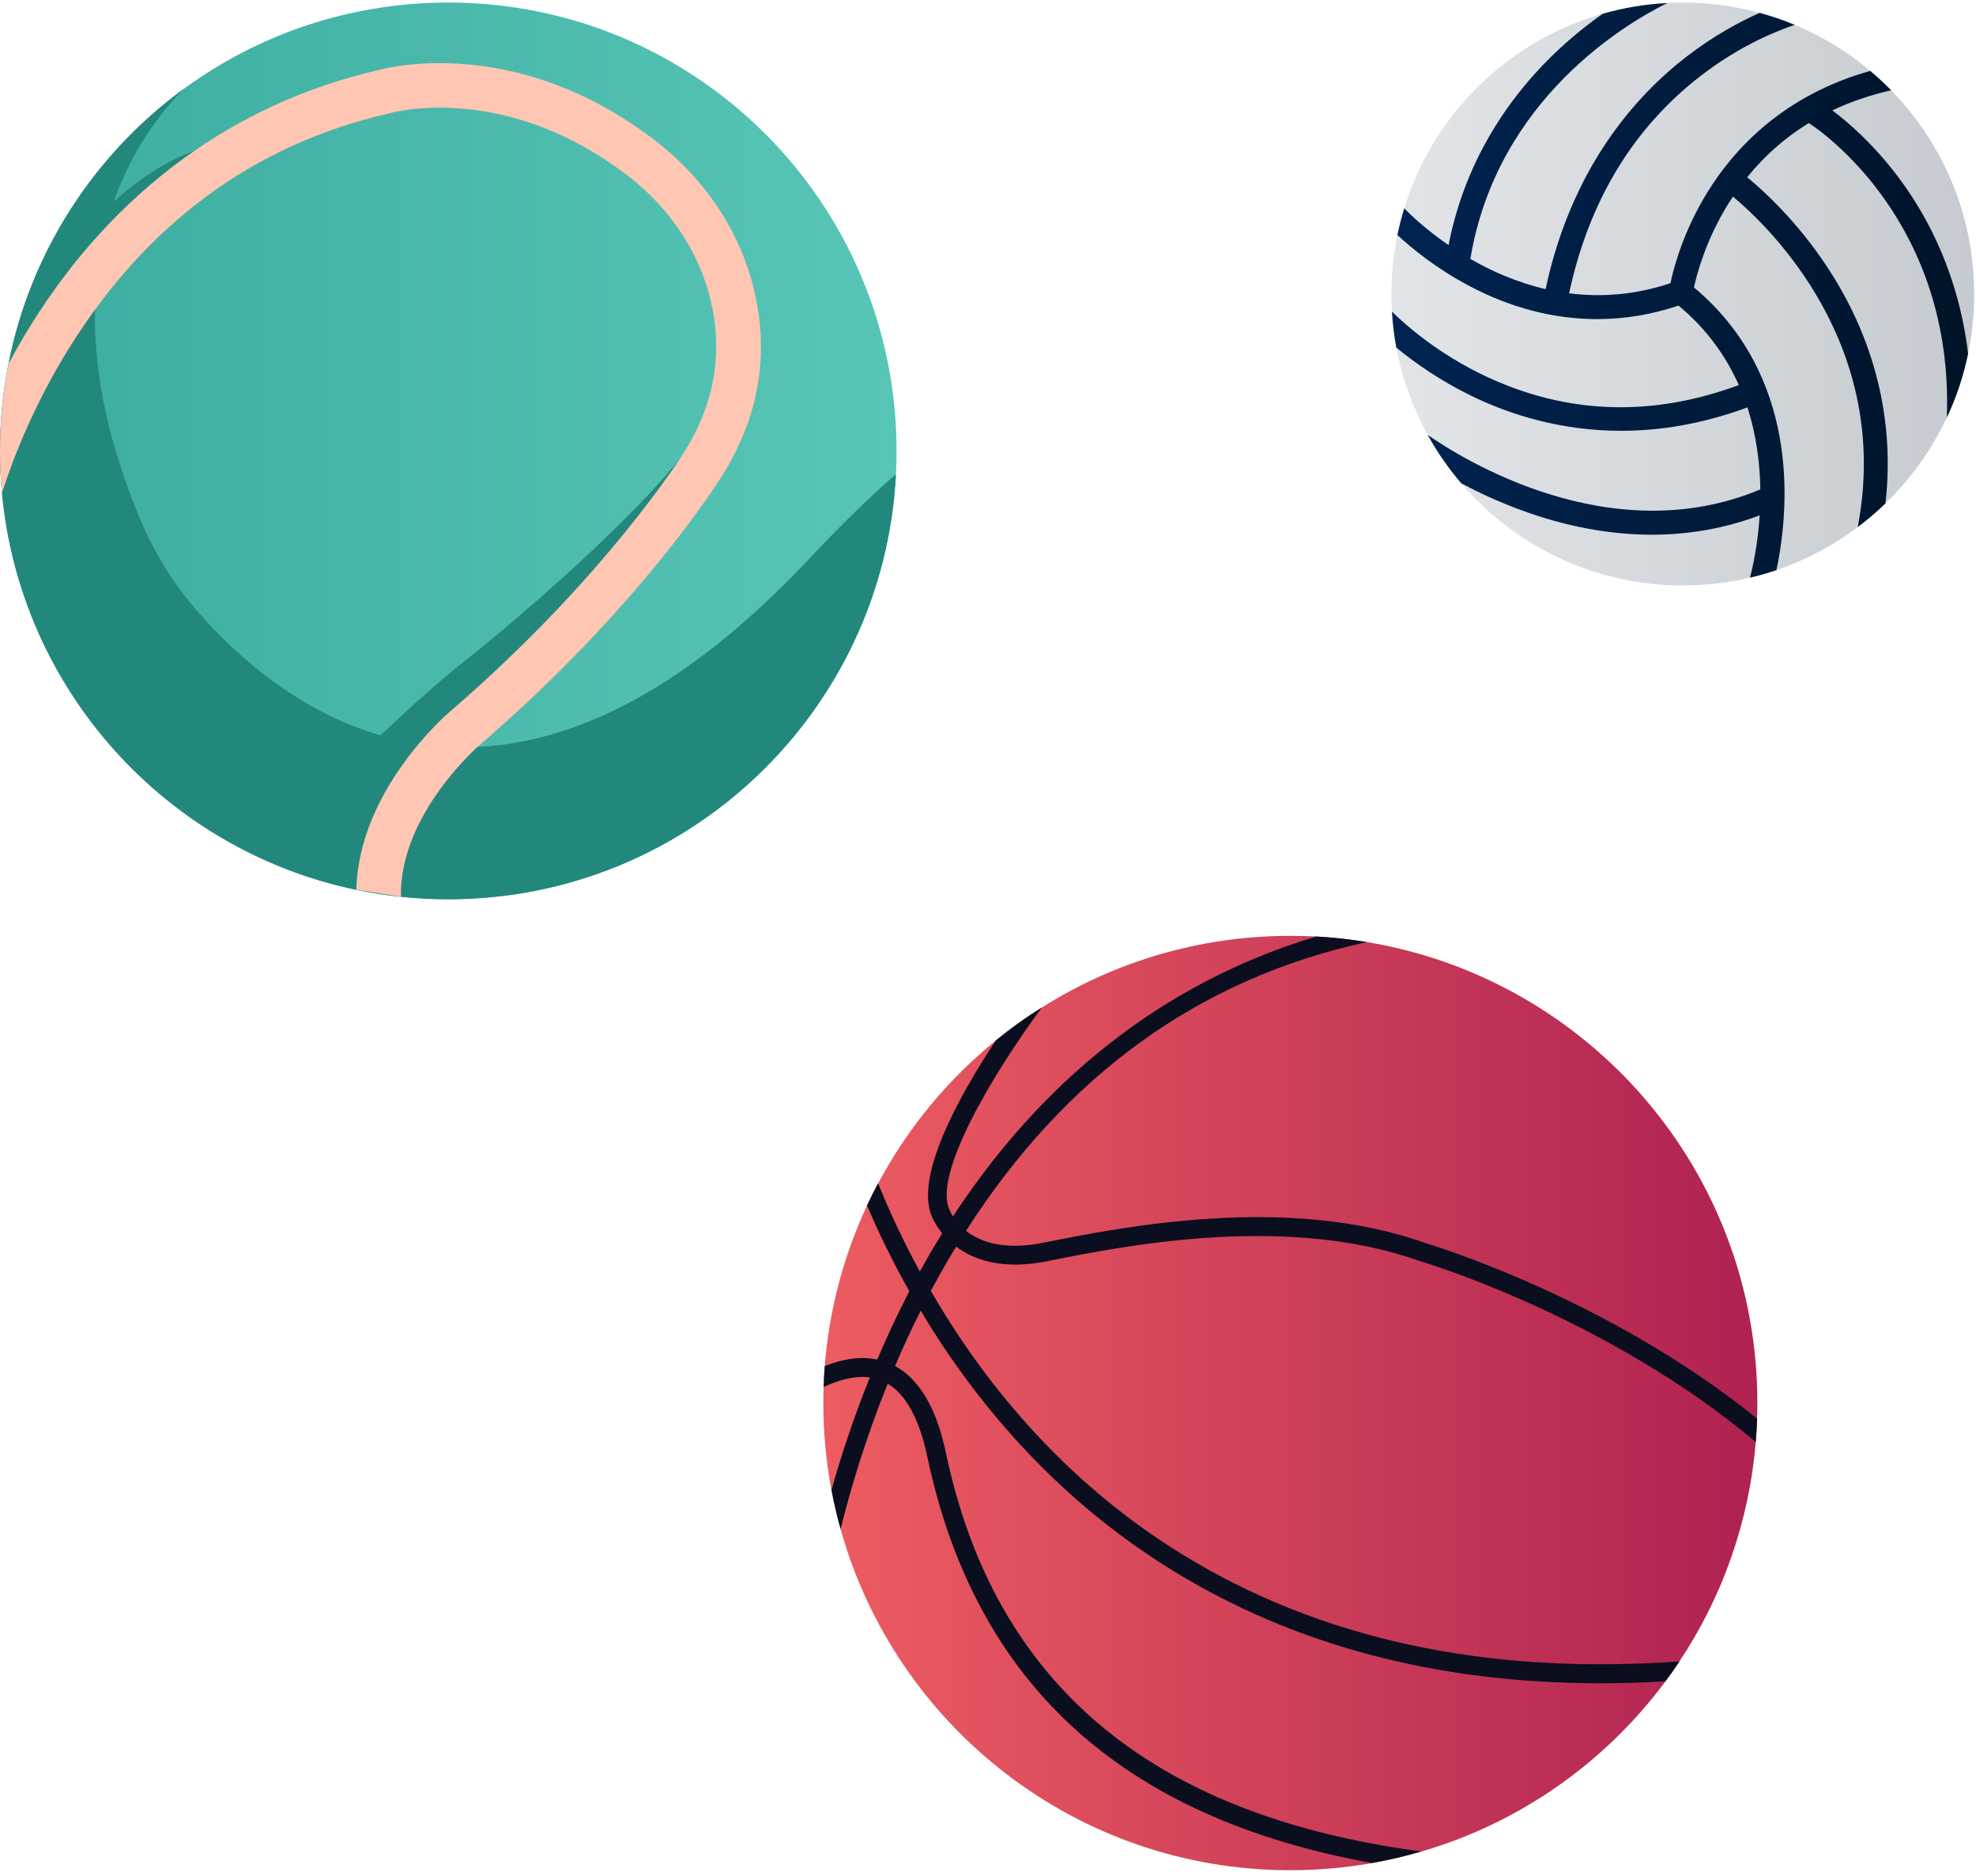
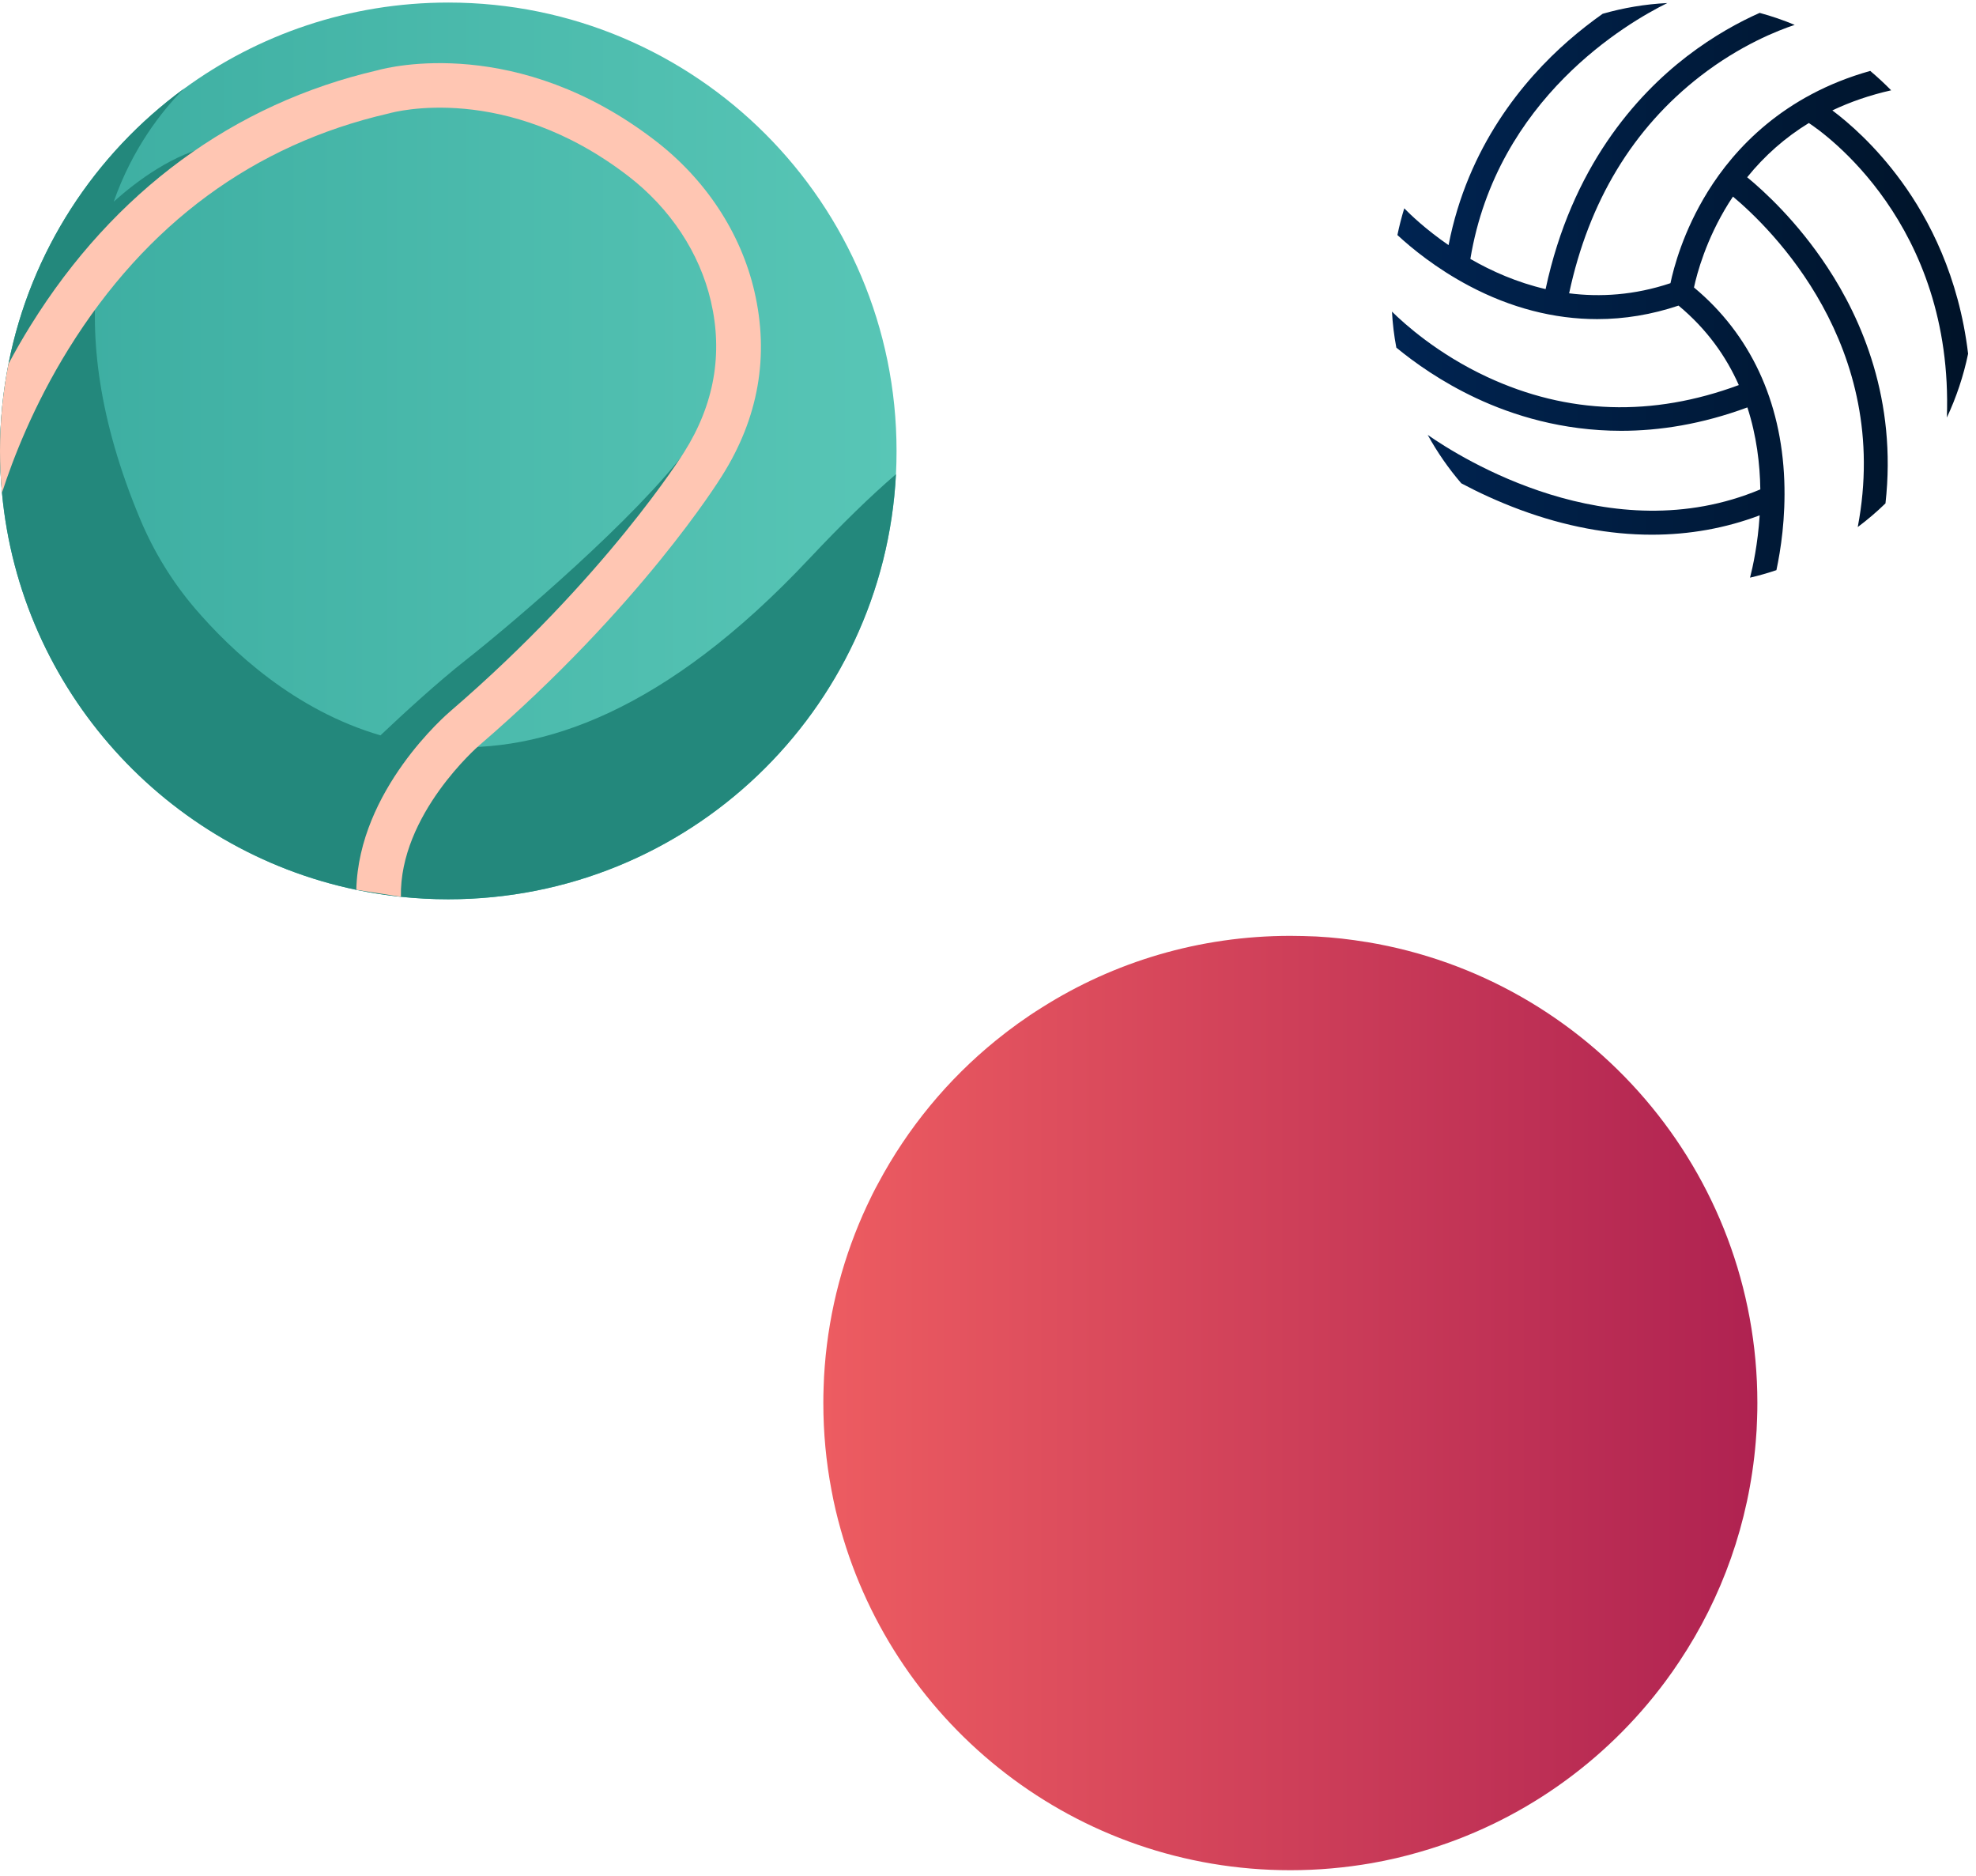
<svg xmlns="http://www.w3.org/2000/svg" width="216" height="205" viewBox="0 0 216 205" fill="none">
  <g clip-path="url(#clip0_41_60)">
-     <path d="M215.802 32.127C215.802 34.363 215.57 36.545 215.132 38.652C214.628 41.089 213.842 43.418 212.816 45.614C211.165 49.149 208.875 52.331 206.103 55.013C205.153 55.942 204.14 56.803 203.073 57.602C200.409 59.615 197.409 61.212 194.183 62.306C193.245 62.623 192.281 62.9 191.3 63.127C188.943 63.69 186.48 63.984 183.949 63.984C174.255 63.984 165.57 59.655 159.737 52.818C158.34 51.193 157.108 49.417 156.064 47.524C154.444 44.597 153.27 41.383 152.641 37.983C152.395 36.697 152.235 35.38 152.163 34.046C152.119 33.412 152.101 32.774 152.101 32.127C152.101 29.918 152.328 27.762 152.752 25.678C152.958 24.687 153.208 23.714 153.502 22.759C156.653 12.503 164.847 4.447 175.193 1.502C177.455 0.855 179.821 0.448 182.258 0.328C182.82 0.292 183.382 0.279 183.949 0.279C186.859 0.279 189.675 0.672 192.348 1.399C193.661 1.756 194.941 2.193 196.178 2.711C199.19 3.965 201.971 5.67 204.43 7.737C205.224 8.406 205.987 9.111 206.715 9.856C212.334 15.6 215.797 23.455 215.797 32.127H215.802Z" fill="url(#paint0_linear_41_60)" />
    <path d="M212.816 45.614C213.561 24.433 199.333 14.494 197.726 13.445C195.156 15.02 192.902 16.997 190.987 19.372C192.822 20.88 196.459 24.201 199.748 29.195C203.493 34.867 207.376 43.718 206.104 55.014C205.153 55.942 204.14 56.803 203.073 57.602C206.853 37.791 193.518 24.901 189.434 21.487C189.278 21.728 189.113 21.965 188.961 22.21C186.484 26.182 185.493 29.913 185.172 31.418C191.304 36.519 194.718 43.794 195.044 52.537C195.196 56.616 194.651 60.124 194.183 62.311C193.246 62.627 192.282 62.904 191.3 63.132C191.603 61.949 192.152 59.472 192.353 56.321C188.631 57.727 184.672 58.437 180.571 58.437C175.925 58.437 171.096 57.531 166.209 55.728C163.749 54.817 161.563 53.795 159.737 52.822C158.34 51.198 157.108 49.421 156.064 47.529C159.67 50.046 176.018 60.369 192.424 53.487C192.384 50.707 192.014 47.618 191.01 44.525C186.033 46.364 181.405 47.083 177.214 47.083C170.761 47.083 165.361 45.387 161.362 43.512C157.577 41.736 154.636 39.638 152.636 37.992C152.391 36.706 152.23 35.39 152.159 34.055C153.516 35.394 157.162 38.683 162.562 41.196C171.368 45.297 180.62 45.583 190.072 42.084C188.702 38.991 186.609 35.992 183.485 33.399C180.557 34.381 177.58 34.876 174.59 34.876C169.882 34.876 165.155 33.658 160.594 31.243C156.992 29.338 154.301 27.12 152.753 25.687C152.958 24.696 153.208 23.723 153.502 22.768C154.149 23.433 155.836 25.062 158.345 26.789C160.442 16.016 166.53 8.741 171.435 4.456C172.729 3.327 174.001 2.345 175.193 1.506C177.455 0.859 179.821 0.453 182.258 0.333C177.933 2.457 163.633 10.754 160.728 28.298C163.04 29.632 165.82 30.869 168.953 31.596C171.801 18.256 178.848 10.432 184.382 6.17C187.35 3.89 190.175 2.372 192.353 1.408C193.665 1.765 194.946 2.203 196.182 2.72C194.37 3.318 190.26 4.921 185.877 8.312C178.495 14.03 173.671 22.014 171.524 32.056C174.911 32.484 178.643 32.27 182.601 30.949C182.949 29.289 183.994 25.272 186.689 20.929C189.586 16.261 194.955 10.406 204.439 7.75C205.233 8.42 205.996 9.125 206.724 9.87C204.425 10.388 202.279 11.124 200.297 12.066C201.984 13.329 204.979 15.873 207.884 19.872C210.852 23.951 214.124 30.195 215.137 38.661C214.632 41.098 213.847 43.428 212.82 45.623L212.816 45.614Z" fill="url(#paint1_linear_41_60)" />
  </g>
  <g clip-path="url(#clip1_41_60)">
    <path d="M98.003 49.28C98.003 50.136 97.985 50.984 97.94 51.826C96.615 77.704 75.212 98.282 49.002 98.282C47.253 98.282 45.523 98.187 43.824 98.012C42.175 97.84 40.548 97.584 38.949 97.25C18.163 92.92 2.212 75.415 0.216 53.863C0.072 52.353 0 50.826 0 49.28C0 46.032 0.315 42.855 0.924 39.782C3.339 27.49 10.35 16.843 20.096 9.71C28.198 3.78 38.192 0.279 49.002 0.279C76.064 0.279 98.003 22.218 98.003 49.28Z" fill="url(#paint2_linear_41_60)" />
-     <path d="M75.136 49.064C75.825 48.127 76.393 47.248 76.789 46.469L75.136 49.064Z" fill="#23887C" />
    <path d="M88.446 61.072C72.815 77.726 59.234 82.408 48.24 81.579L55.504 75.302L68.517 59.441L75.131 49.06C69.675 56.476 56.085 68.075 51.029 72.049C47.834 74.558 44.081 78.01 41.589 80.367C32.235 77.636 25.314 71.17 21.299 66.475C18.817 63.569 16.807 60.279 15.325 56.747C10.747 45.82 9.791 36.867 10.661 29.702L23.377 15.923C19.082 16.68 14.95 19.789 12.432 22.038C14.468 16.252 17.622 12.201 20.092 9.701C10.35 16.843 3.339 27.49 0.924 39.782C0.32 42.855 0 46.032 0 49.28C0 50.826 0.072 52.353 0.216 53.863C2.212 75.415 18.168 92.92 38.949 97.25C40.548 97.584 42.175 97.84 43.824 98.012C45.523 98.192 47.253 98.282 49.002 98.282C75.212 98.282 96.611 77.704 97.94 51.826C95.214 54.169 92.069 57.22 88.451 61.072H88.446Z" fill="#23887C" />
    <path d="M43.824 98.012C43.644 89.018 52.318 81.516 52.422 81.43C69.995 66.313 78.578 52.565 78.921 52.007C82.913 45.689 84.107 38.899 82.462 31.829C80.98 25.449 77.136 19.605 71.639 15.378C56.617 3.816 42.59 7.313 41.279 7.678C25.526 11.323 12.418 20.961 3.366 35.538C2.469 36.975 1.658 38.394 0.924 39.778C0.32 42.851 0 46.027 0 49.276C0 50.822 0.072 52.349 0.216 53.858C1.397 50.195 3.65 44.333 7.511 38.11C15.996 24.449 27.743 15.802 42.437 12.413L42.563 12.382C43.076 12.238 55.274 8.939 68.67 19.24C73.27 22.777 76.483 27.643 77.709 32.924C79.047 38.678 78.065 44.22 74.784 49.416C74.699 49.551 66.246 63.087 49.254 77.708C48.817 78.078 39.215 86.341 38.949 97.246L43.824 98.007V98.012Z" fill="#FFC6B3" />
  </g>
  <g clip-path="url(#clip2_41_60)">
    <path d="M192.101 153.329C192.101 153.894 192.093 154.451 192.07 155.024C192.047 155.891 192 156.75 191.923 157.594C191.188 166.425 188.223 174.613 183.572 181.586C183.084 182.329 182.573 183.049 182.047 183.761C175.492 192.592 166.158 199.225 155.338 202.36C153.581 202.878 151.793 203.296 149.951 203.621C147.064 204.124 144.084 204.395 141.05 204.395C117.63 204.395 97.902 188.637 91.888 167.129C91.494 165.728 91.153 164.304 90.89 162.849C90.302 159.769 90 156.588 90 153.337C90 152.749 90.008 152.184 90.031 151.603C90.054 150.829 90.093 150.063 90.155 149.305C90.642 143.074 92.252 137.153 94.775 131.751C95.155 130.939 95.557 130.118 95.99 129.336C99.21 123.292 103.591 117.99 108.861 113.71C110.463 112.41 112.143 111.195 113.892 110.111C113.892 110.104 113.9 110.104 113.9 110.104C121.763 105.135 131.082 102.279 141.05 102.279C142.002 102.279 142.947 102.31 143.883 102.348H143.891C145.756 102.449 147.59 102.658 149.409 102.96H149.432C173.65 106.969 192.101 127.982 192.101 153.329Z" fill="url(#paint3_linear_41_60)" />
-     <path d="M155.841 135.861C140.764 130.474 122.715 134.089 114.031 135.822C109.659 136.697 107.074 135.675 105.595 134.522C116.516 117.472 131.19 106.907 149.417 102.96C147.606 102.658 145.764 102.457 143.899 102.349H143.891C124.619 108.13 112.104 120.815 104.171 132.943C103.962 132.61 103.869 132.394 103.862 132.355L103.807 132.239C101.919 128.431 108.583 117.263 113.892 110.104C112.135 111.187 110.456 112.402 108.861 113.703C104.775 119.871 99.829 128.803 101.95 133.137C102.043 133.361 102.36 134.011 102.995 134.785C102.507 135.559 102.058 136.325 101.609 137.084C101.246 137.711 100.89 138.346 100.549 138.965C98.606 135.404 97.113 132.115 95.99 129.329C95.557 130.111 95.155 130.931 94.775 131.744C95.96 134.538 97.484 137.726 99.396 141.116C98.096 143.639 96.935 146.139 95.89 148.585C93.939 148.175 91.943 148.585 90.155 149.297C90.093 150.063 90.054 150.822 90.031 151.588C91.602 150.845 93.382 150.311 95.085 150.543C93.289 154.978 91.919 159.173 90.89 162.834C91.161 164.289 91.501 165.713 91.888 167.114C92.972 162.748 94.613 157.215 97.035 151.224C99.048 152.424 100.503 155.102 101.37 159.219C106.601 183.963 122.576 198.637 149.959 203.606C151.793 203.288 153.589 202.863 155.345 202.344C125.796 198.405 108.714 184.025 103.397 158.778C102.376 153.91 100.503 150.737 97.84 149.289C98.684 147.308 99.613 145.288 100.642 143.245C106.323 152.757 115.022 163.491 127.963 171.502C141.352 179.807 157.079 183.963 174.942 183.963C177.287 183.963 179.656 183.893 182.055 183.746C182.581 183.034 183.1 182.314 183.58 181.571C162.489 183.096 144.224 179.149 129.07 169.776C115.928 161.649 107.267 150.621 101.749 141.085C102.283 140.087 102.84 139.073 103.428 138.067C103.792 137.448 104.148 136.836 104.52 136.24C106.416 137.672 109.519 138.818 114.442 137.842C122.932 136.14 140.609 132.61 155.198 137.819C155.454 137.889 175.623 143.887 191.923 157.594C191.992 156.75 192.047 155.891 192.07 155.04C175.623 141.735 156.034 135.915 155.841 135.869V135.861Z" fill="#0A0E1E" />
  </g>
  <defs>
    <linearGradient id="paint0_linear_41_60" x1="152.101" y1="32.131" x2="215.802" y2="32.131" gradientUnits="userSpaceOnUse">
      <stop stop-color="#E2E5E8" />
      <stop offset="1" stop-color="#C5CBD0" />
    </linearGradient>
    <linearGradient id="paint1_linear_41_60" x1="152.163" y1="31.726" x2="215.132" y2="31.726" gradientUnits="userSpaceOnUse">
      <stop stop-color="#002452" />
      <stop offset="1" stop-color="#001328" />
    </linearGradient>
    <linearGradient id="paint2_linear_41_60" x1="0" y1="49.28" x2="98.003" y2="49.28" gradientUnits="userSpaceOnUse">
      <stop stop-color="#3BACA0" />
      <stop offset="1" stop-color="#58C6B6" />
    </linearGradient>
    <linearGradient id="paint3_linear_41_60" x1="90" y1="153.329" x2="192.101" y2="153.329" gradientUnits="userSpaceOnUse">
      <stop stop-color="#ED5C61" />
      <stop offset="1" stop-color="#AF2251" />
    </linearGradient>
    <clipPath id="clip0_41_60">
      <rect width="63.701" height="63.701" fill="white" transform="translate(152.101 0.279)" />
    </clipPath>
    <clipPath id="clip1_41_60">
      <rect width="98.003" height="98.003" fill="white" transform="translate(0 0.279)" />
    </clipPath>
    <clipPath id="clip2_41_60">
      <rect width="102.101" height="102.101" fill="white" transform="translate(90 102.279)" />
    </clipPath>
  </defs>
</svg>